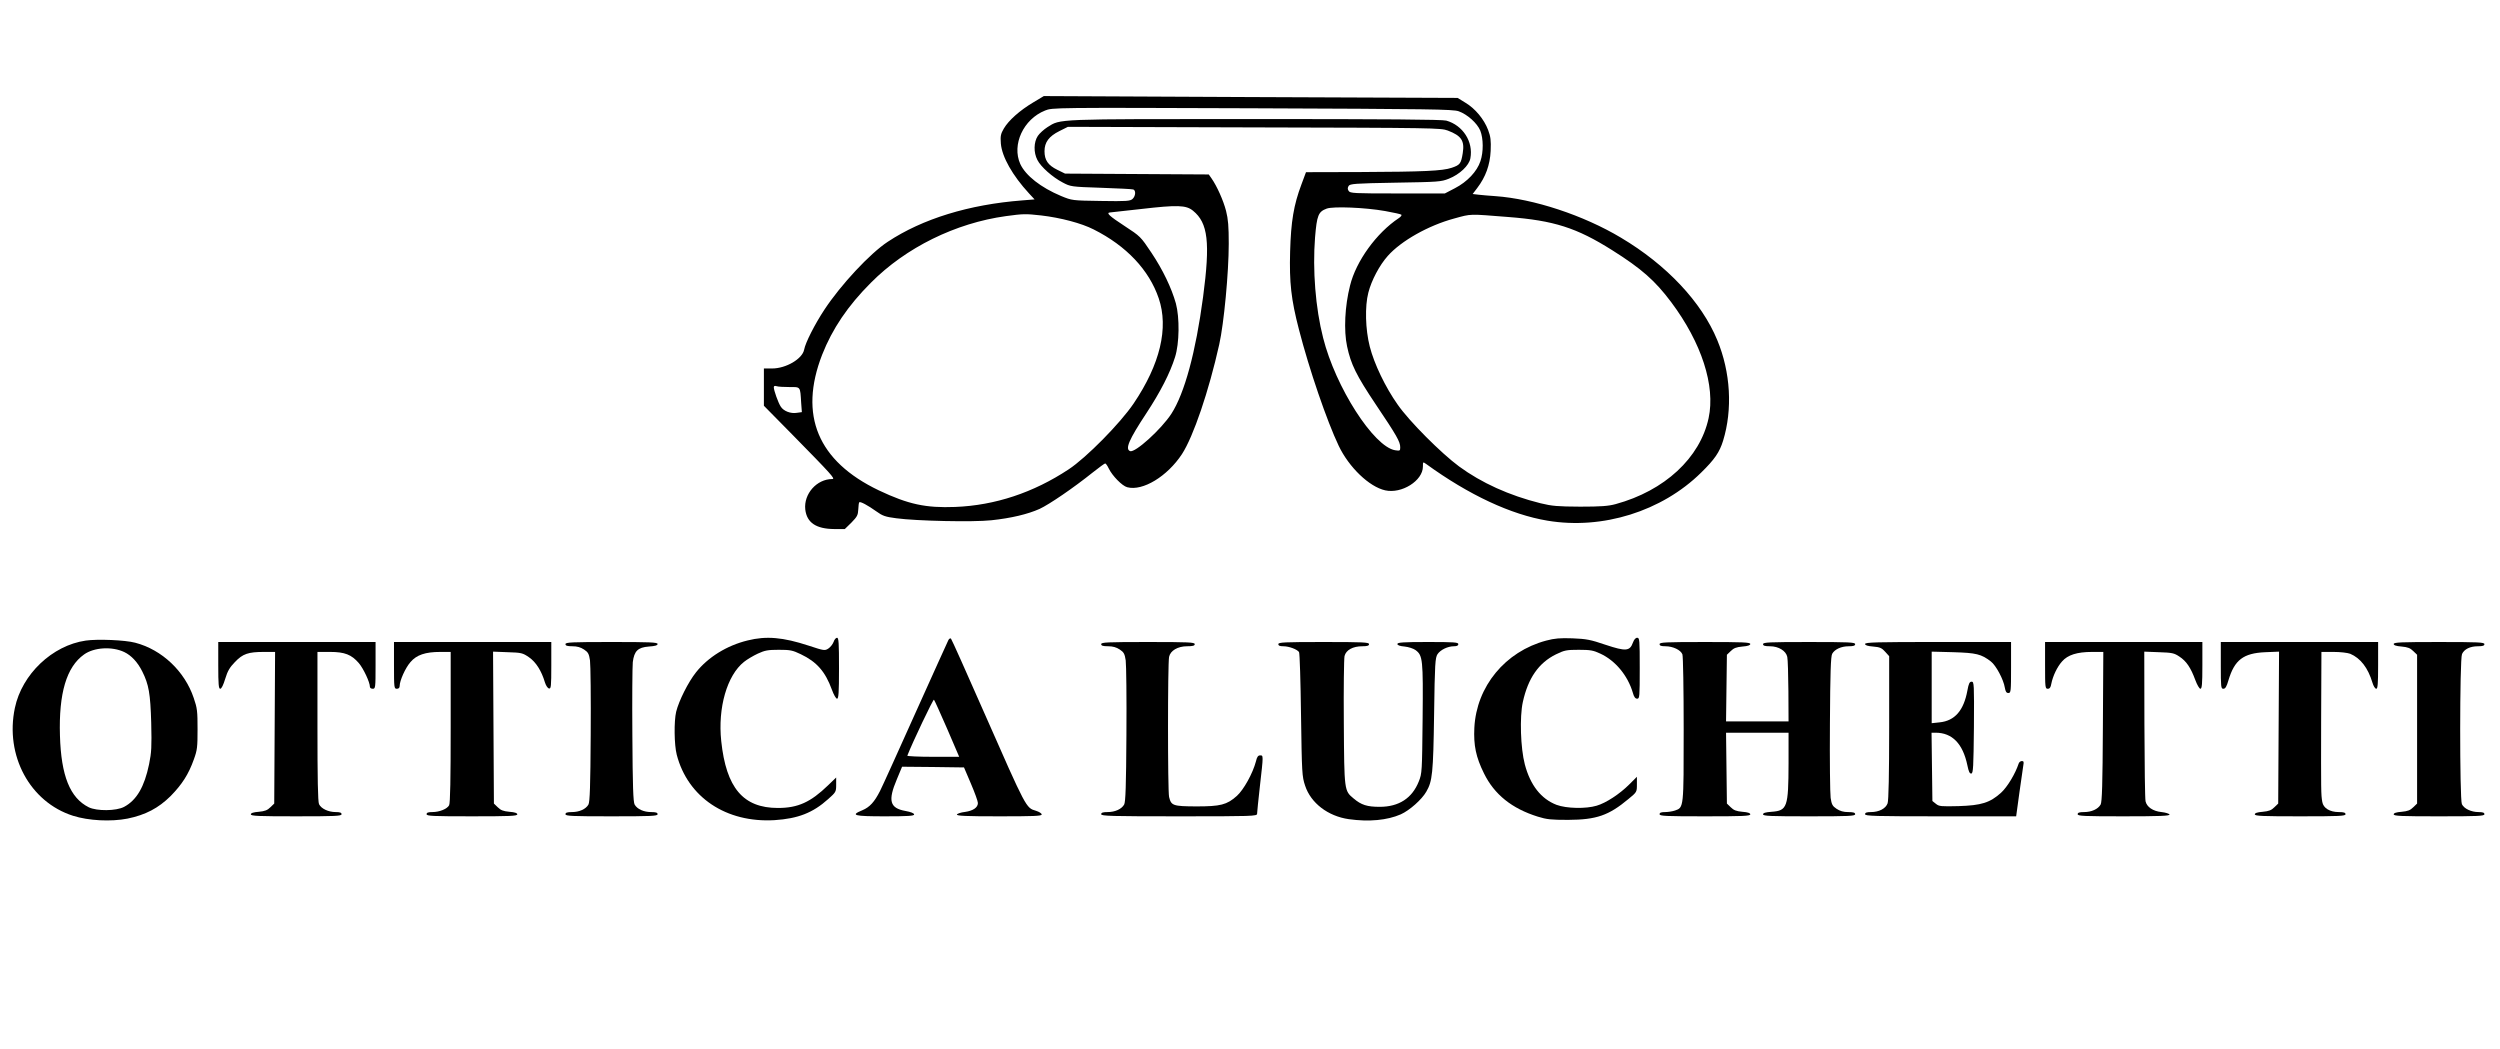
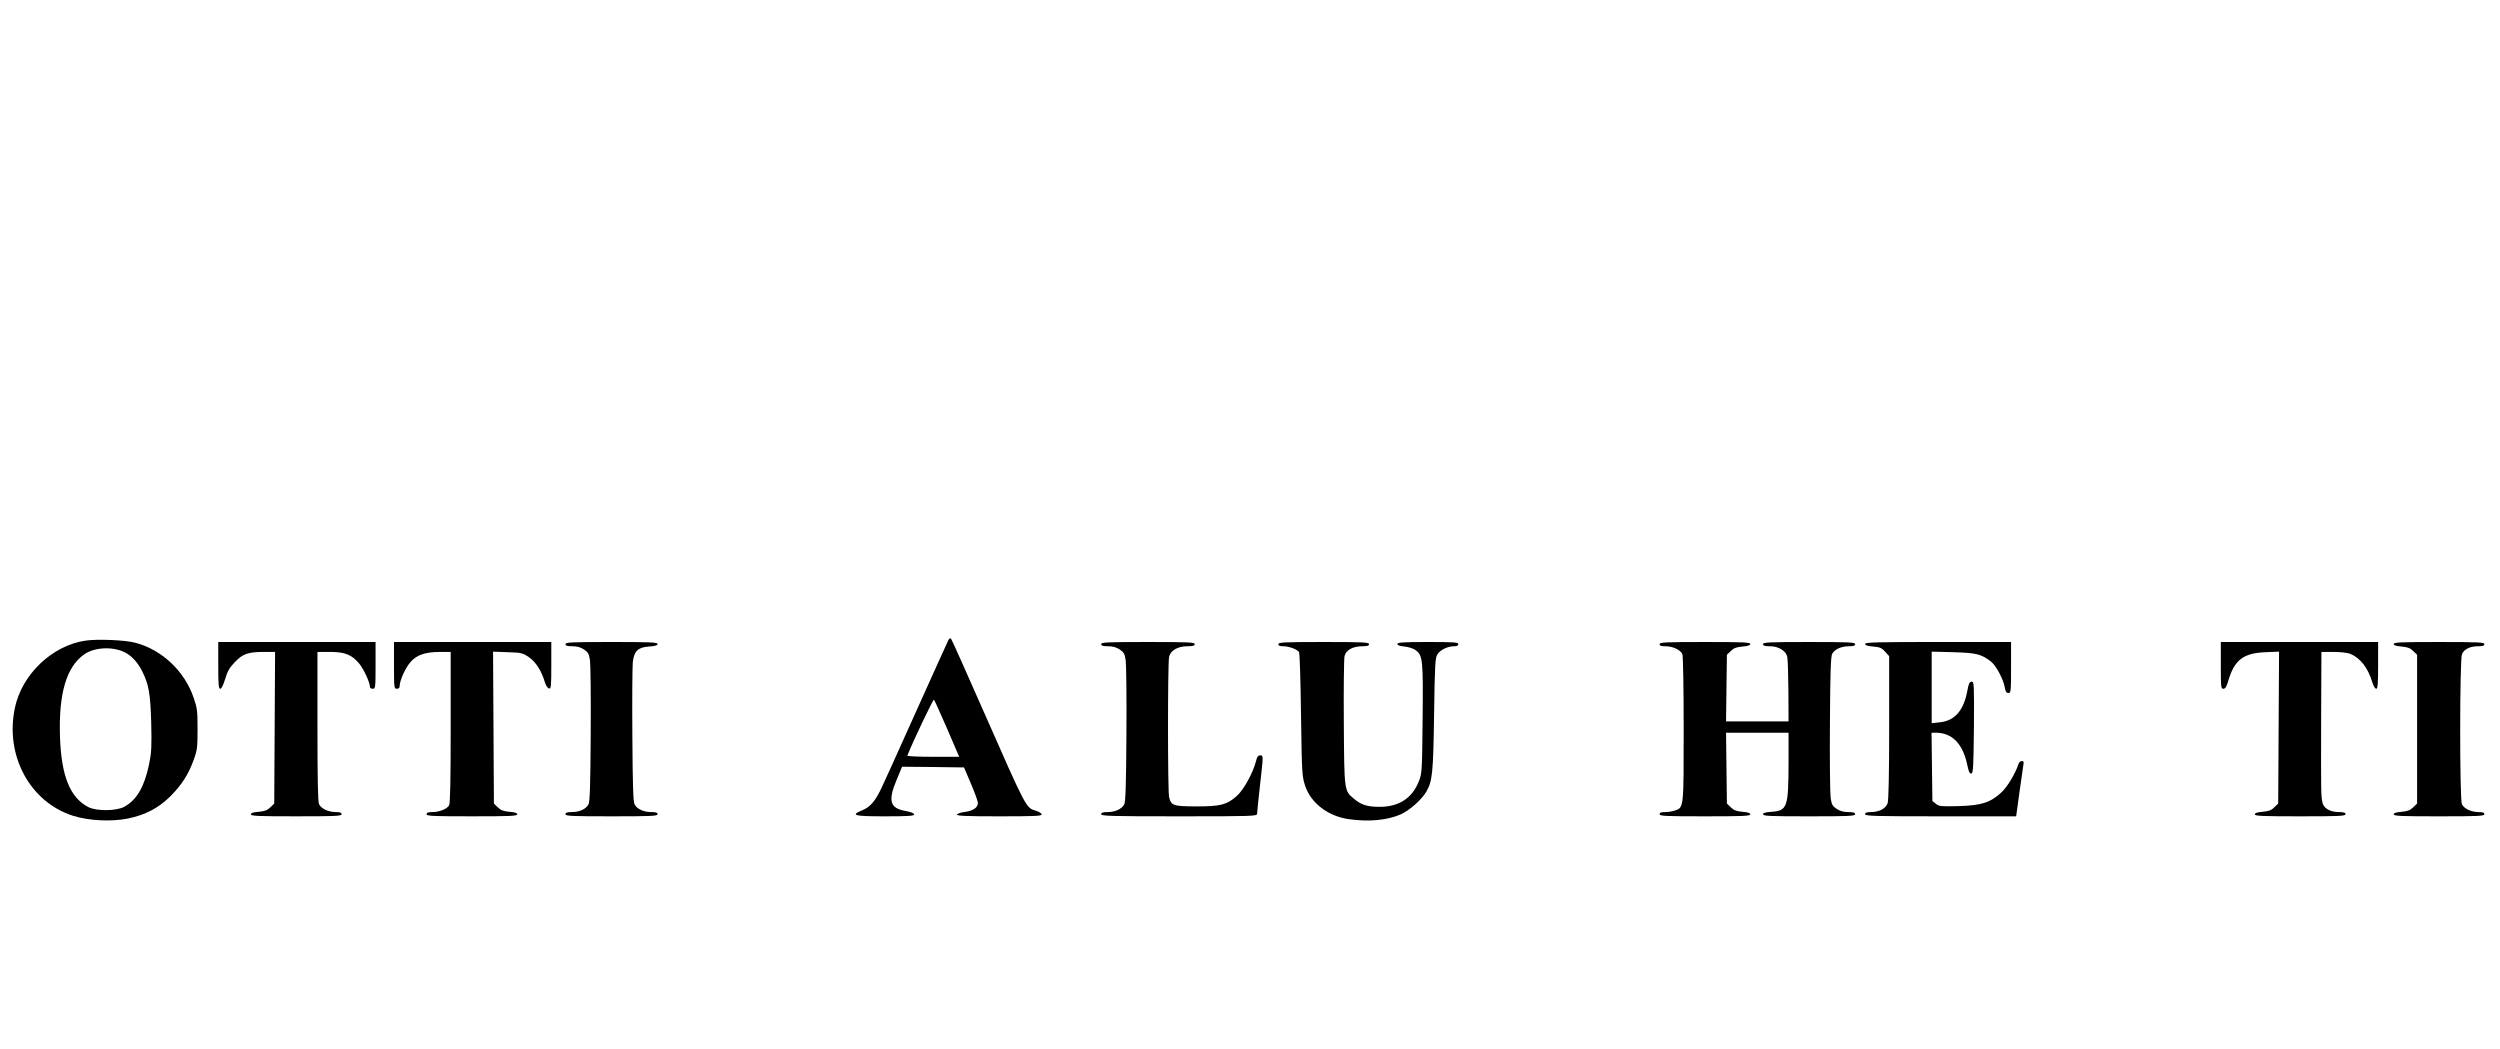
<svg xmlns="http://www.w3.org/2000/svg" width="1764pt" height="740pt" viewBox="0 0 1764 740" preserveAspectRatio="xMidYMid meet">
  <g transform="translate(0,740) scale(0.1,-0.1)" fill="#000000" stroke="none">
-     <path d="M7290 6677 c-94 -56 -173 -126 -207 -184 -22 -38 -25 -52 -21 -106 8 -94 82 -225 199 -352 l39 -42 -87 -7 c-376 -29 -704 -130 -949 -292 -125 -82 -331 -303 -447 -479 -68 -103 -134 -233 -143 -282 -12 -65 -128 -133 -226 -133 l-58 0 0 -132 0 -131 203 -206 c273 -278 303 -311 280 -311 -110 0 -203 -105 -191 -215 11 -93 76 -137 205 -138 l74 0 47 46 c40 41 46 52 48 92 1 26 4 48 7 51 7 7 60 -21 120 -64 44 -32 64 -39 142 -49 140 -19 541 -28 670 -14 141 15 257 43 340 80 69 32 239 148 375 257 44 35 84 64 88 64 5 0 16 -16 25 -35 25 -52 95 -124 131 -133 109 -29 283 77 386 234 80 123 189 442 263 774 33 147 67 507 67 710 0 122 -4 173 -19 232 -19 74 -65 176 -103 230 l-19 27 -507 3 -507 3 -55 27 c-65 32 -90 68 -90 131 0 63 31 105 105 142 l60 30 1315 -4 c1263 -3 1317 -4 1365 -22 97 -37 120 -72 106 -160 -12 -74 -19 -83 -78 -103 -64 -22 -198 -28 -643 -30 l-385 -1 -32 -86 c-55 -146 -74 -262 -80 -474 -6 -220 7 -337 62 -549 73 -284 198 -648 281 -822 72 -151 215 -289 328 -314 116 -26 266 68 266 168 0 34 0 34 23 18 302 -219 598 -357 856 -400 388 -65 807 66 1084 339 95 93 130 144 155 225 68 221 53 484 -41 710 -111 269 -357 531 -680 723 -264 158 -616 274 -886 293 -42 3 -95 7 -118 10 l-42 5 32 42 c60 79 90 162 95 262 3 75 0 100 -18 148 -29 76 -91 151 -160 192 l-55 34 -1460 6 -1460 7 -75 -45z m3002 -62 c62 -22 131 -84 153 -137 22 -56 23 -150 1 -215 -24 -73 -93 -146 -180 -191 l-71 -37 -334 0 c-307 0 -335 1 -345 18 -8 12 -8 22 0 35 10 15 41 18 330 23 303 5 322 6 377 28 76 30 143 93 152 144 22 117 -53 233 -170 266 -28 8 -429 11 -1350 11 -1429 0 -1368 2 -1464 -57 -25 -16 -56 -44 -68 -62 -29 -43 -31 -117 -3 -170 24 -48 106 -121 179 -159 55 -29 59 -30 270 -37 118 -4 220 -9 228 -12 19 -8 16 -47 -6 -67 -17 -15 -42 -17 -222 -14 -204 3 -204 3 -282 35 -143 60 -250 144 -288 226 -61 136 22 316 175 377 51 21 60 21 1461 16 1266 -5 1415 -7 1457 -21z m-1874 -702 c106 -86 122 -223 71 -608 -52 -391 -131 -681 -224 -825 -72 -110 -256 -277 -291 -263 -37 14 -8 81 114 266 100 152 168 285 203 397 31 96 33 279 6 379 -31 110 -92 237 -172 357 -77 115 -78 116 -191 190 -106 69 -132 93 -101 95 6 0 104 11 217 24 259 30 319 28 368 -12z m1355 -2 c60 -11 112 -22 115 -26 4 -4 -4 -15 -18 -24 -157 -104 -302 -304 -344 -476 -37 -145 -45 -317 -21 -429 27 -127 65 -204 202 -409 148 -220 173 -264 173 -303 0 -25 -2 -26 -36 -21 -151 25 -421 446 -508 793 -54 210 -75 480 -57 709 13 156 23 181 82 203 46 17 271 8 412 -17z m-2428 -31 c138 -16 286 -55 372 -99 231 -116 391 -286 459 -486 71 -209 10 -465 -177 -742 -94 -139 -334 -383 -459 -465 -248 -164 -519 -254 -800 -265 -208 -8 -330 18 -539 117 -431 206 -566 530 -400 957 72 183 181 345 344 508 247 249 598 421 952 470 125 17 140 17 248 5z m3295 -11 c325 -25 484 -76 735 -234 208 -131 303 -215 417 -367 214 -286 313 -590 264 -818 -60 -281 -311 -513 -656 -607 -51 -14 -104 -18 -250 -18 -161 1 -198 4 -280 24 -221 55 -417 144 -575 260 -126 93 -351 318 -433 436 -87 123 -166 288 -197 410 -31 121 -35 284 -10 380 22 87 79 194 137 259 95 107 287 215 468 264 124 34 101 33 380 11z m-5070 -1200 c80 0 76 6 83 -110 l5 -67 -36 -5 c-43 -7 -93 12 -113 44 -18 27 -49 115 -49 136 0 10 7 12 20 8 11 -4 52 -6 90 -6z" />
-     <path d="M5275 2881 c-147 -36 -279 -118 -364 -225 -55 -69 -121 -201 -140 -278 -16 -68 -14 -233 4 -303 78 -301 349 -482 690 -462 166 11 270 51 379 149 54 48 56 51 56 101 l0 51 -57 -55 c-123 -119 -212 -160 -354 -160 -245 0 -365 141 -400 472 -25 235 41 464 161 559 21 17 65 43 97 58 50 23 71 27 148 27 80 0 97 -3 155 -31 113 -54 173 -122 220 -251 13 -36 29 -63 36 -63 11 0 14 40 14 215 0 178 -2 215 -14 215 -8 0 -19 -13 -24 -29 -6 -16 -22 -37 -37 -47 -25 -16 -29 -16 -138 20 -183 60 -300 70 -432 37z" />
    <path d="M6692 2884 c-5 -11 -110 -241 -232 -513 -122 -272 -234 -520 -250 -551 -40 -79 -73 -115 -125 -137 -88 -36 -61 -43 160 -43 163 0 205 3 205 13 0 9 -23 18 -62 25 -110 20 -124 72 -60 223 l37 89 218 -2 219 -3 49 -115 c27 -63 49 -124 49 -136 0 -32 -34 -55 -91 -63 -29 -3 -54 -12 -57 -18 -3 -10 61 -13 297 -13 245 0 301 2 301 13 0 8 -18 19 -40 26 -71 21 -66 12 -366 693 -124 282 -229 517 -234 522 -4 4 -13 0 -18 -10z m-9 -626 l85 -198 -185 0 c-101 0 -183 4 -181 8 38 97 183 401 188 395 4 -4 46 -97 93 -205z" />
-     <path d="M10910 2880 c-289 -77 -492 -323 -507 -615 -6 -124 11 -207 68 -322 73 -149 197 -248 379 -305 64 -20 95 -23 215 -23 200 1 286 31 425 147 60 49 60 50 60 103 l0 54 -54 -54 c-67 -67 -164 -131 -230 -150 -76 -23 -213 -20 -283 6 -109 42 -185 138 -224 286 -30 114 -37 334 -14 439 37 169 112 277 234 337 60 29 74 32 161 32 82 0 103 -4 152 -27 106 -49 193 -154 229 -275 8 -31 18 -43 31 -43 17 0 18 13 18 215 0 200 -1 215 -18 215 -11 0 -22 -12 -30 -34 -22 -61 -50 -63 -192 -16 -108 37 -137 42 -234 46 -89 3 -126 0 -186 -16z" />
    <path d="M605 2880 c-236 -34 -450 -237 -500 -475 -71 -336 106 -664 410 -761 110 -35 268 -43 385 -20 127 26 218 74 304 159 80 82 126 152 164 259 24 66 26 87 26 213 0 126 -2 148 -27 220 -63 188 -224 341 -413 390 -71 19 -266 27 -349 15z m272 -81 c50 -24 94 -71 127 -137 46 -92 57 -155 63 -362 4 -170 2 -208 -15 -292 -33 -160 -88 -254 -176 -301 -56 -30 -193 -31 -250 -3 -132 66 -195 222 -203 506 -9 298 46 484 170 572 71 51 198 58 284 17z" />
    <path d="M1540 2705 c0 -135 3 -165 14 -165 9 0 22 27 35 70 17 56 32 81 69 119 55 58 94 71 205 71 l78 0 -3 -535 -3 -535 -27 -26 c-21 -21 -39 -28 -82 -32 -39 -3 -56 -9 -56 -18 0 -12 55 -14 320 -14 278 0 320 2 320 15 0 11 -11 15 -41 15 -52 0 -103 24 -118 56 -8 18 -11 179 -11 549 l0 525 88 0 c105 0 152 -19 204 -79 33 -39 78 -135 78 -167 0 -8 9 -14 20 -14 19 0 20 7 20 165 l0 165 -555 0 -555 0 0 -165z" />
    <path d="M2780 2705 c0 -158 1 -165 20 -165 13 0 20 7 20 20 0 37 40 127 76 168 43 51 105 72 211 72 l73 0 0 -531 c0 -361 -3 -537 -11 -551 -14 -26 -68 -48 -119 -48 -29 0 -40 -4 -40 -15 0 -13 42 -15 320 -15 265 0 320 2 320 14 0 9 -17 15 -56 18 -43 4 -61 11 -82 32 l-27 26 -3 536 -3 536 103 -4 c97 -3 106 -5 151 -36 49 -34 88 -96 112 -177 7 -22 19 -41 29 -43 14 -3 16 14 16 162 l0 166 -555 0 -555 0 0 -165z" />
    <path d="M3990 2855 c0 -11 12 -15 49 -15 33 0 58 -7 82 -23 29 -19 35 -31 42 -77 4 -30 7 -266 5 -525 -2 -359 -6 -475 -16 -492 -18 -32 -64 -53 -117 -53 -33 0 -45 -4 -45 -15 0 -13 43 -15 325 -15 282 0 325 2 325 15 0 11 -12 15 -45 15 -53 0 -99 21 -117 53 -10 17 -14 132 -16 487 -2 256 0 489 3 518 10 79 36 104 113 110 44 3 62 8 62 18 0 12 -55 14 -325 14 -282 0 -325 -2 -325 -15z" />
    <path d="M7770 2855 c0 -11 12 -15 49 -15 33 0 58 -7 82 -23 29 -19 35 -31 42 -77 4 -30 7 -266 5 -525 -2 -359 -6 -475 -16 -492 -18 -32 -64 -53 -117 -53 -33 0 -45 -4 -45 -15 0 -13 68 -15 550 -15 517 0 550 1 550 18 0 9 9 98 20 196 25 220 25 216 1 216 -14 0 -22 -11 -29 -42 -22 -84 -87 -202 -136 -245 -70 -62 -114 -73 -285 -73 -165 1 -177 5 -192 67 -10 43 -10 941 0 988 9 44 61 75 127 75 41 0 54 4 54 15 0 13 -43 15 -330 15 -287 0 -330 -2 -330 -15z" />
    <path d="M9020 2855 c0 -11 11 -15 35 -15 41 0 98 -22 111 -41 5 -8 11 -207 14 -444 6 -414 7 -433 29 -499 40 -122 161 -215 308 -236 142 -20 271 -8 367 34 62 28 148 104 180 160 43 74 49 129 55 546 5 361 8 398 24 424 21 31 72 56 117 56 20 0 30 5 30 15 0 13 -31 15 -215 15 -176 0 -215 -3 -215 -14 0 -9 17 -15 51 -18 28 -3 62 -14 77 -25 51 -38 54 -64 50 -483 -4 -376 -4 -386 -27 -444 -47 -118 -140 -179 -276 -179 -88 0 -130 13 -184 59 -66 55 -66 52 -69 535 -2 240 1 452 5 470 11 43 59 69 126 69 35 0 47 4 47 15 0 13 -42 15 -320 15 -278 0 -320 -2 -320 -15z" />
    <path d="M11710 2855 c0 -11 11 -15 41 -15 53 0 108 -26 120 -57 5 -14 9 -247 9 -529 0 -557 1 -551 -61 -573 -18 -6 -49 -11 -70 -11 -28 0 -39 -4 -39 -15 0 -13 42 -15 320 -15 265 0 320 2 320 14 0 9 -17 15 -56 18 -43 4 -61 11 -82 32 l-27 26 -3 250 -3 250 221 0 220 0 0 -217 c-1 -309 -9 -333 -120 -341 -42 -3 -60 -8 -60 -18 0 -12 55 -14 325 -14 282 0 325 2 325 15 0 11 -12 15 -49 15 -33 0 -58 7 -82 23 -29 19 -35 31 -42 77 -4 30 -7 266 -5 525 2 359 6 475 16 492 18 32 64 53 117 53 33 0 45 4 45 15 0 13 -43 15 -325 15 -282 0 -325 -2 -325 -15 0 -11 12 -15 49 -15 60 0 113 -32 122 -75 4 -17 7 -126 8 -242 l1 -213 -221 0 -220 0 3 235 3 235 27 26 c21 21 39 28 82 32 39 3 56 9 56 18 0 12 -55 14 -320 14 -278 0 -320 -2 -320 -15z" />
    <path d="M13160 2856 c0 -9 18 -15 57 -18 48 -4 61 -10 85 -37 l28 -31 0 -504 c0 -331 -4 -513 -11 -534 -13 -37 -60 -62 -118 -62 -30 0 -41 -4 -41 -15 0 -13 66 -15 533 -15 l533 0 23 168 c13 92 25 179 28 195 4 21 2 27 -11 27 -9 0 -19 -8 -22 -17 -24 -73 -80 -166 -125 -207 -78 -70 -138 -89 -299 -94 -124 -3 -138 -2 -160 16 l-25 20 -3 241 -3 241 28 0 c118 0 193 -77 225 -231 9 -44 16 -59 28 -57 13 3 15 44 18 326 2 307 1 322 -16 322 -15 0 -21 -13 -30 -62 -26 -142 -89 -214 -196 -225 l-56 -6 0 253 0 252 153 -4 c162 -5 196 -13 264 -65 37 -28 90 -128 99 -185 5 -28 11 -38 25 -38 18 0 19 11 19 180 l0 180 -515 0 c-431 0 -515 -2 -515 -14z" />
-     <path d="M14430 2705 c0 -155 1 -165 19 -165 14 0 21 10 25 35 11 55 41 119 76 158 40 46 106 67 212 67 l79 0 -3 -527 c-2 -406 -6 -533 -16 -550 -18 -32 -64 -53 -117 -53 -33 0 -45 -4 -45 -15 0 -13 43 -15 326 -15 256 0 325 3 322 13 -3 6 -28 14 -56 17 -61 6 -104 36 -113 76 -4 16 -7 260 -8 543 l-1 513 104 -4 c92 -3 107 -6 144 -31 49 -32 80 -78 112 -165 13 -35 29 -62 36 -62 11 0 14 32 14 165 l0 165 -555 0 -555 0 0 -165z" />
    <path d="M15670 2705 c0 -153 1 -165 18 -165 14 0 23 15 36 60 43 144 105 191 259 198 l98 4 -3 -536 -3 -536 -27 -26 c-21 -21 -39 -28 -82 -32 -39 -3 -56 -9 -56 -18 0 -12 55 -14 320 -14 278 0 320 2 320 15 0 11 -12 15 -47 15 -64 0 -110 28 -117 72 -9 53 -9 69 -8 576 l2 482 85 0 c49 0 99 -6 118 -13 73 -31 126 -100 157 -204 7 -24 19 -43 27 -43 10 0 13 34 13 165 l0 165 -555 0 -555 0 0 -165z" />
    <path d="M16890 2856 c0 -9 17 -15 56 -18 43 -4 61 -11 82 -32 l27 -26 0 -525 0 -525 -27 -26 c-21 -21 -39 -28 -82 -32 -39 -3 -56 -9 -56 -18 0 -12 55 -14 320 -14 278 0 320 2 320 15 0 11 -11 15 -41 15 -52 0 -103 24 -118 56 -16 36 -16 1023 1 1059 16 35 57 55 113 55 33 0 45 4 45 15 0 13 -42 15 -320 15 -265 0 -320 -2 -320 -14z" />
  </g>
</svg>